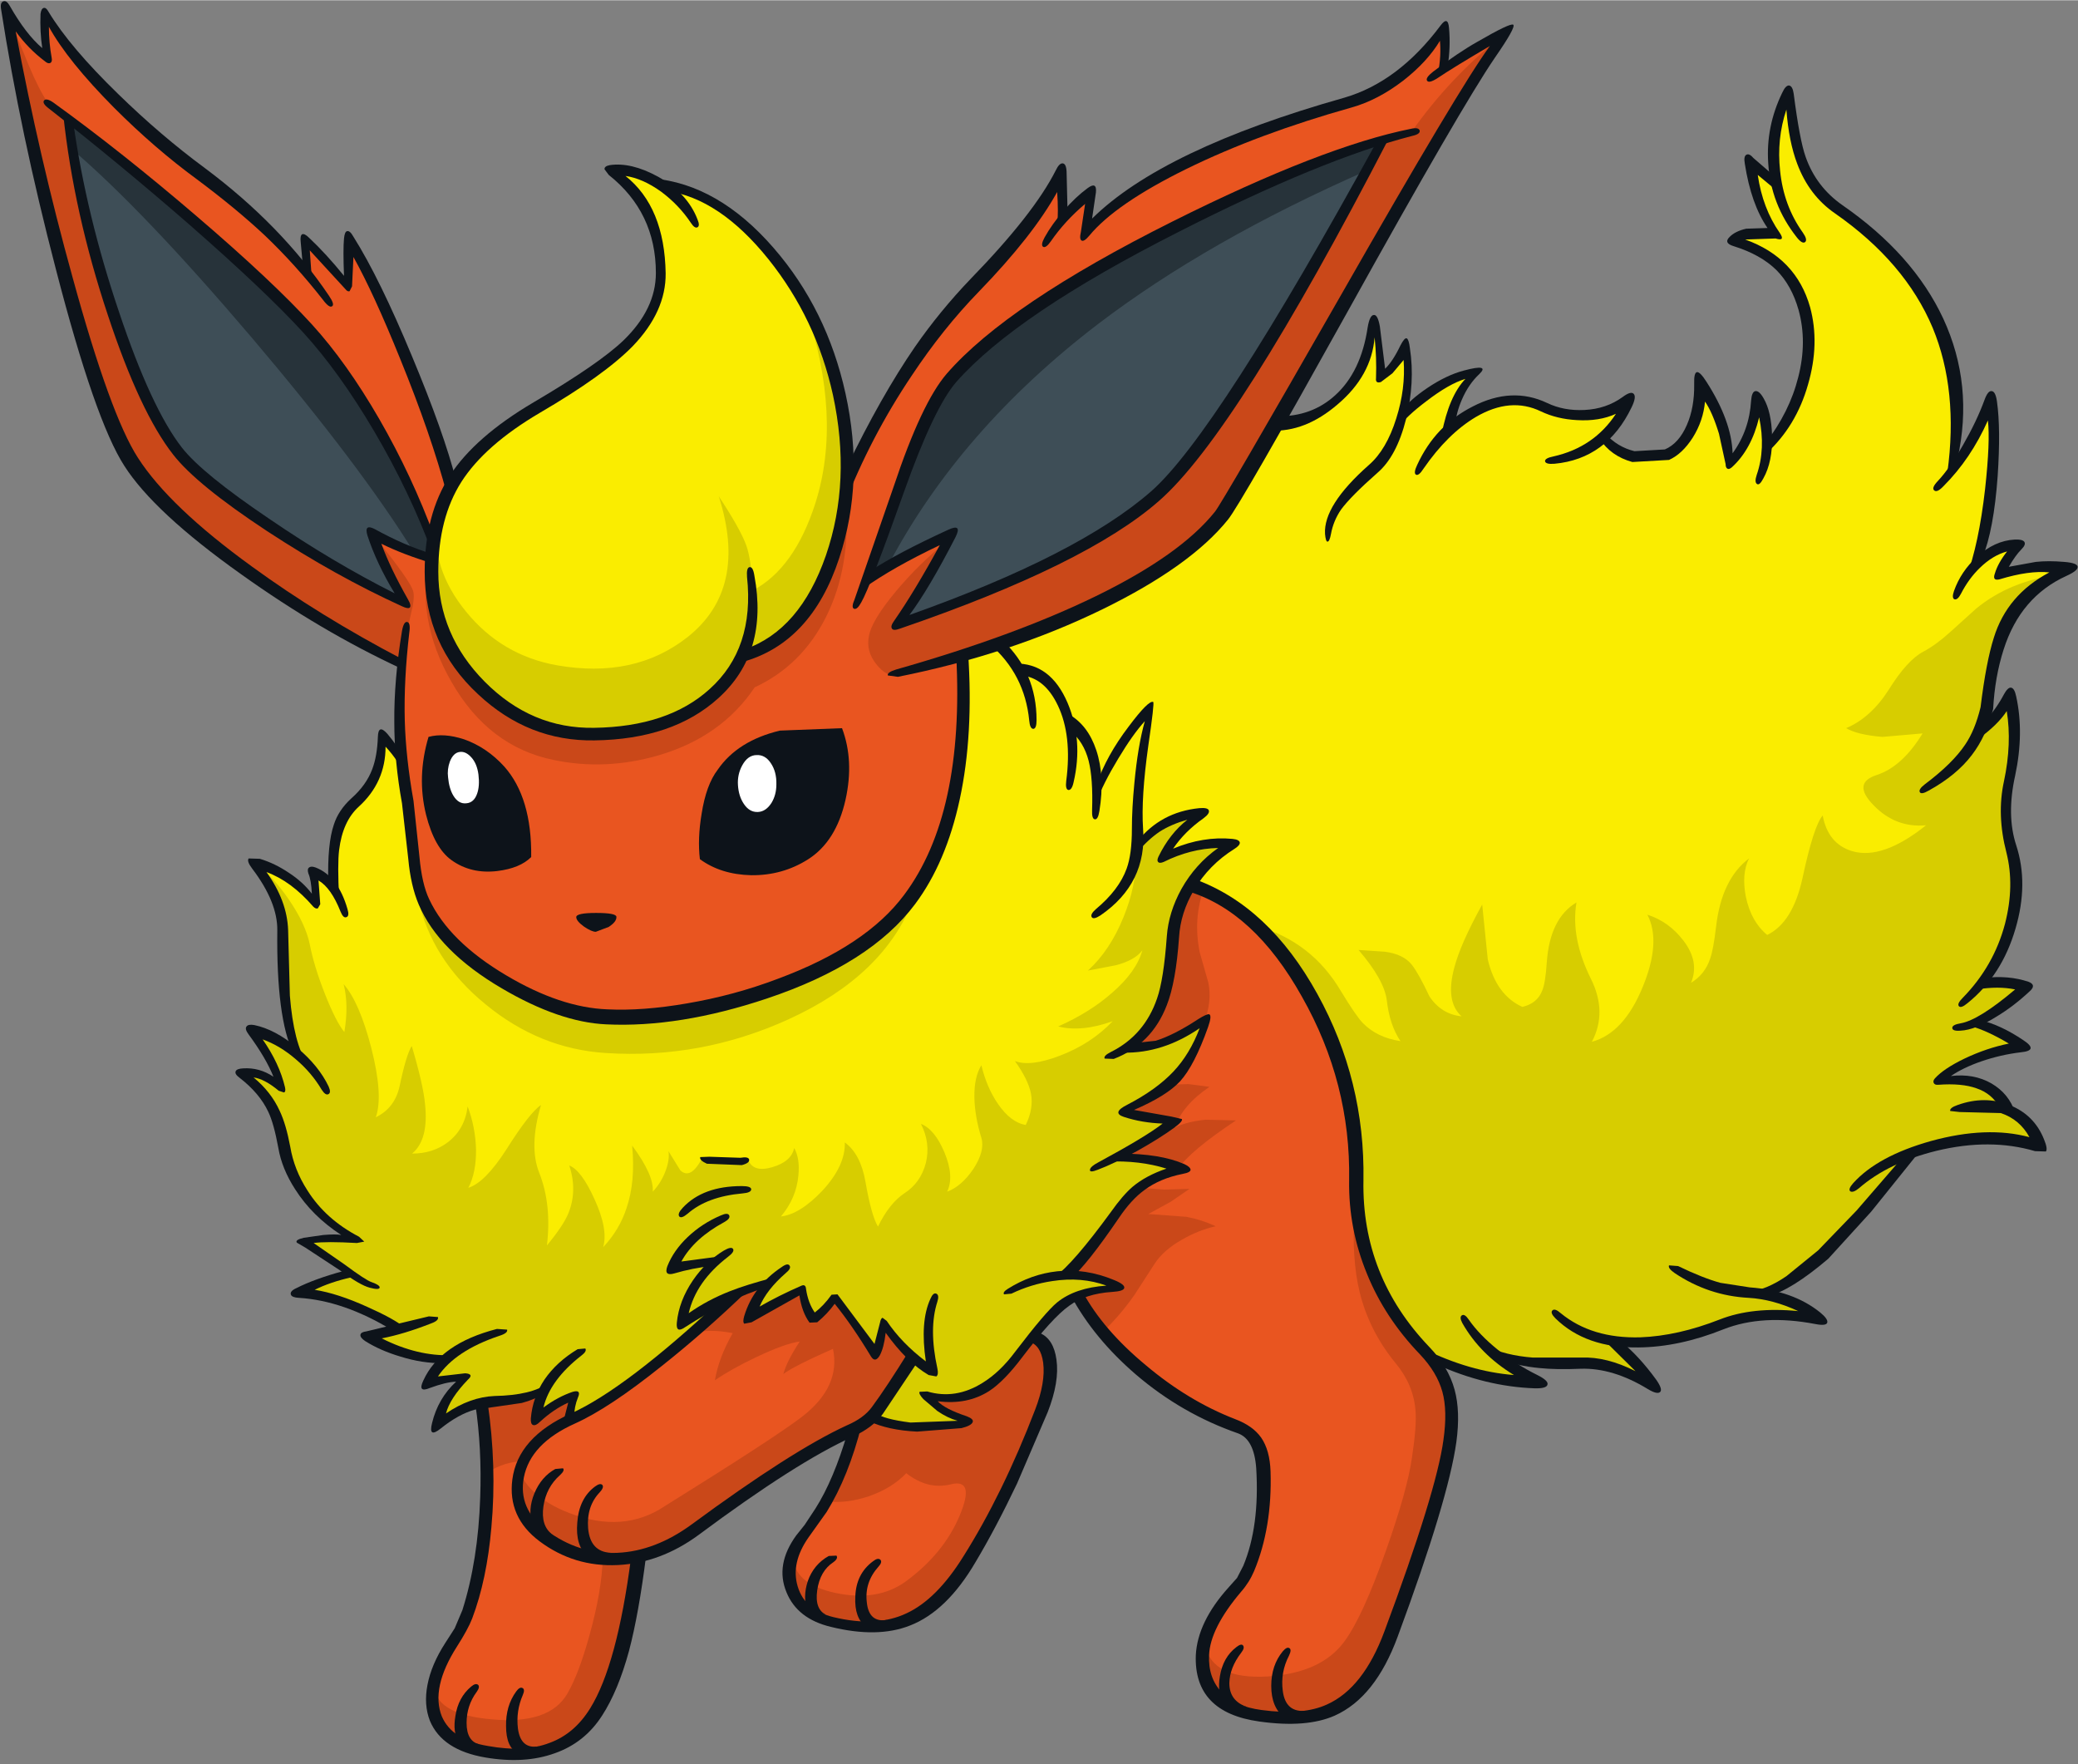
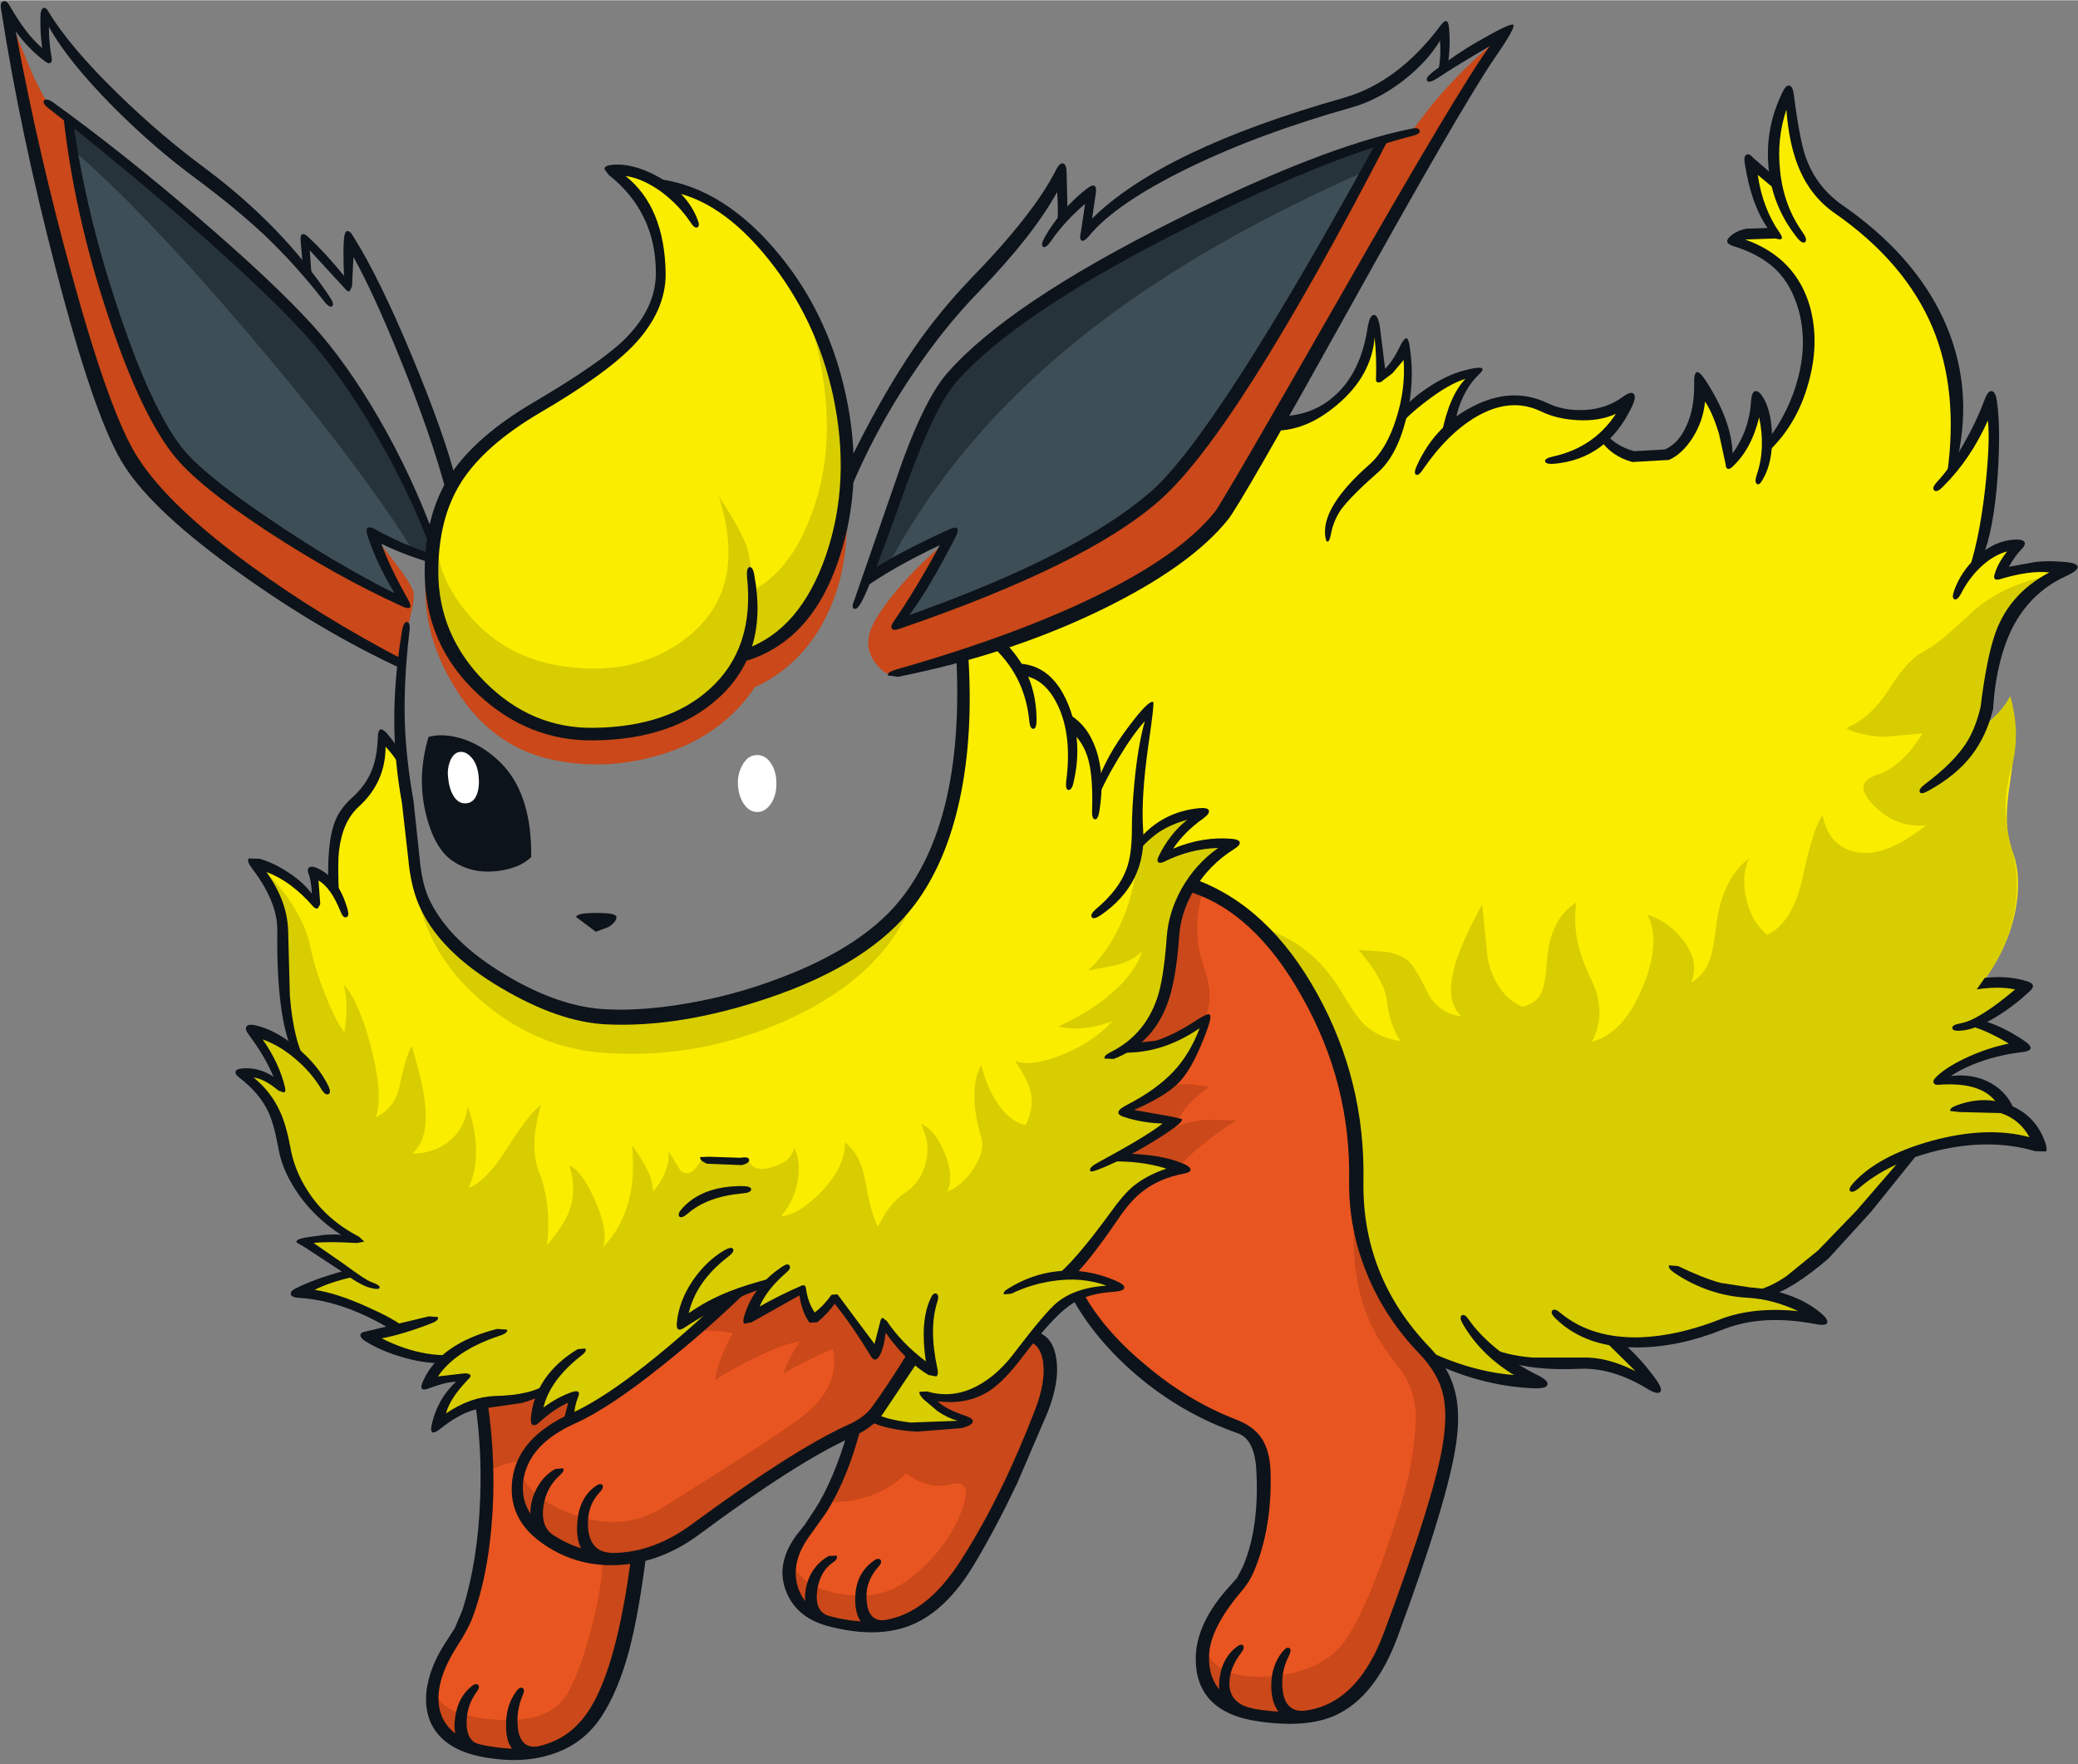
<svg xmlns="http://www.w3.org/2000/svg" version="1.1" width="298px" height="253px" viewBox="-0.1 -0.1 297.5 252.5">
  <rect x="-0.1" y="-0.1" width="297.5" height="252.5" fill="#808080" stroke="none" />
  <g>
-     <path fill="#e95520" d="M206.7 3.85 L206.8 6.65 206.7 9.55 215.2 4.95 Q212.5 8.35 207.5 16.7 L198.4 32.15 186.0 54.25 Q177.45 69.8 174.35 73.95 170.7 78.95 158.7 85.1 148.3 90.4 137.6 93.8 139.35 117.1 129.25 129.6 123.1 137.25 107.95 142.2 94.25 146.7 86.6 145.5 75.75 143.75 68.1 137.85 59.7 131.35 59.15 122.5 58.75 116.85 57.6 110.2 56.6 104.3 57.35 94.9 48.4 90.5 37.3 82.85 23.7 73.4 19.5 67.0 15.05 60.2 8.95 38.05 3.25 17.55 0.75 1.25 1.5 2.85 3.45 5.0 L6.55 7.9 6.45 1.85 Q9.25 6.75 15.85 13.4 21.0 18.65 25.65 22.2 37.4 31.45 43.75 38.3 L43.5 34.3 49.65 40.45 Q49.8 36.3 50.05 34.3 54.0 40.8 58.55 52.2 62.3 61.5 64.6 69.1 L121.25 68.6 Q126.3 57.7 132.55 49.1 137.0 43.0 141.5 38.75 144.05 36.35 147.05 32.2 150.2 27.8 151.75 24.3 L152.05 31.2 Q153.55 29.4 156.1 27.55 L155.3 33.1 Q162.1 26.15 175.4 20.6 183.5 17.2 192.35 14.9 196.2 13.9 200.75 10.05 204.3 7.1 206.7 3.85" />
    <path fill="#e95520" d="M170.35 126.6 Q179.3 129.0 186.35 140.8 194.0 153.6 194.0 169.5 194.0 176.3 196.9 182.9 199.5 188.85 203.15 192.15 206.3 194.95 207.35 199.1 208.2 202.6 207.5 206.35 206.4 212.15 203.6 220.7 L197.9 236.9 Q195.85 242.55 190.95 244.55 186.5 246.35 179.35 245.3 172.45 244.3 172.15 238.15 171.8 232.2 177.7 226.1 179.4 224.35 180.2 219.75 180.9 215.75 180.75 211.0 180.65 207.3 179.75 205.9 179.0 204.75 176.6 203.85 169.7 201.2 162.85 195.45 156.15 189.85 154.0 185.05 156.95 184.15 159.45 184.0 157.0 182.8 153.05 182.55 L153.65 146.3 170.35 126.6" />
    <path fill="#e95520" d="M130.1 177.7 L148.2 191.3 Q151.35 193.8 149.5 200.2 148.05 204.95 144.8 212.15 140.65 221.2 136.95 226.0 133.2 230.9 128.05 232.25 124.2 233.25 119.2 232.3 113.75 231.2 113.05 226.6 112.35 222.25 116.2 218.05 119.75 214.25 121.9 204.8 117.05 206.9 110.5 211.15 105.9 214.15 101.8 217.25 96.35 221.35 91.25 222.7 90.6 228.65 89.4 234.0 88.15 239.35 86.6 242.7 84.25 248.0 79.3 250.0 74.95 251.75 69.55 250.75 62.55 249.45 61.9 244.2 61.35 239.65 65.55 233.8 68.4 229.8 69.35 218.65 70.25 207.75 68.6 200.55 L83.2 181.95 130.1 177.7" />
-     <path fill="#0d131a" d="M100.1 122.85 Q99.75 119.9 100.35 116.35 101.0 112.2 102.65 110.05 105.5 105.9 111.55 104.45 L120.45 104.1 Q122.2 108.75 120.95 114.35 119.6 120.35 115.55 122.9 111.9 125.2 107.45 125.15 103.1 125.05 100.1 122.85" />
    <path fill="#0d131a" d="M61.25 105.35 Q63.45 104.75 66.35 105.7 69.6 106.85 72.1 109.6 76.05 114.05 75.95 122.55 74.35 124.15 71.1 124.55 67.35 125.0 64.55 123.0 62.1 121.25 60.9 116.5 59.55 111.05 61.25 105.35" />
    <path fill="#faed00" d="M255.95 13.1 Q256.75 21.0 258.3 24.15 259.8 27.15 264.3 30.3 274.0 37.1 277.8 47.3 281.1 56.2 279.55 66.45 L282.5 61.9 284.8 57.6 Q286.95 66.1 282.95 80.25 284.2 79.15 286.0 78.45 287.45 77.9 288.65 77.85 287.55 79.1 286.2 82.1 L290.45 81.15 Q293.6 80.7 295.8 81.15 288.05 84.85 286.2 91.9 L285.1 98.05 Q284.45 101.85 283.25 104.3 286.45 102.0 287.7 99.55 288.85 104.25 287.7 111.65 286.6 118.35 288.0 121.7 289.3 125.0 288.55 129.55 287.65 135.1 283.95 140.2 287.8 140.3 289.65 141.05 288.1 143.35 283.0 146.2 287.6 148.05 289.5 149.75 286.6 150.05 283.65 151.05 279.9 152.35 277.75 154.4 L283.0 154.9 Q285.8 155.8 286.9 158.35 288.5 159.1 289.9 160.55 291.6 162.25 292.0 163.95 287.95 162.7 283.4 162.9 278.35 163.1 273.4 165.15 261.65 181.4 252.45 185.2 254.0 185.3 256.4 186.35 258.85 187.45 260.5 188.8 257.5 187.9 253.35 188.1 248.9 188.25 246.0 189.6 243.3 190.9 239.1 191.6 234.25 192.4 231.15 191.65 234.8 195.3 236.35 198.05 230.3 194.6 225.8 195.0 222.7 195.25 219.35 194.9 215.6 194.5 213.7 193.55 216.55 196.0 219.95 197.65 L212.8 196.75 Q207.75 195.75 204.55 193.85 194.2 183.05 194.05 168.45 193.9 152.7 186.2 140.5 179.4 129.75 170.35 126.6 172.5 123.35 176.2 120.6 171.85 119.95 166.5 122.45 169.25 118.05 171.8 116.3 166.95 116.4 162.65 120.8 162.55 118.15 163.2 111.35 163.9 104.5 164.55 101.45 163.55 102.15 160.55 106.65 157.9 110.75 156.95 112.65 156.95 109.15 155.4 106.25 154.1 103.8 153.0 103.55 152.6 100.05 150.15 97.7 147.9 95.55 145.6 95.75 L143.1 91.85 Q153.65 88.25 162.75 82.75 169.15 78.9 173.2 75.25 175.45 73.2 177.95 68.75 L182.6 60.3 Q188.65 60.0 192.15 56.05 195.1 52.7 196.8 46.05 197.3 47.7 197.75 53.45 199.75 52.45 201.1 49.65 201.85 53.8 200.6 59.1 L204.3 56.25 Q207.55 54.1 210.95 53.35 209.8 54.2 208.9 56.0 207.75 58.35 207.8 60.95 212.8 57.4 216.0 57.2 217.85 57.1 221.85 58.65 226.75 60.55 232.95 57.4 231.9 60.05 229.65 62.6 234.25 67.4 238.9 64.65 243.6 61.85 243.25 54.4 L245.9 59.45 Q247.3 62.6 247.65 66.25 250.4 63.05 251.6 57.05 253.1 59.85 252.8 63.4 260.4 55.05 258.4 45.4 256.5 36.15 248.15 34.25 249.25 33.25 250.9 33.05 L254.15 33.4 Q251.4 29.5 250.5 23.3 L254.2 25.75 Q253.45 21.8 254.15 18.05 254.7 15.05 255.95 13.1" />
    <path fill="#faed00" d="M167.25 117.5 Q169.85 116.25 171.8 116.3 168.0 119.45 166.45 122.6 172.05 119.9 176.2 120.6 172.65 123.0 170.35 126.7 167.95 130.5 167.8 134.4 167.65 138.0 166.6 141.6 165.0 147.2 161.65 149.8 L166.5 149.15 Q168.85 148.4 172.7 145.9 170.85 151.35 168.2 154.05 166.05 156.3 160.8 159.05 L164.2 159.8 168.1 160.3 Q163.4 164.0 160.0 165.25 L164.7 165.95 Q167.9 166.55 169.2 167.1 163.25 168.55 160.65 172.3 155.35 180.0 152.35 182.6 156.2 182.85 159.45 184.0 154.35 184.75 151.25 187.15 148.55 189.25 144.85 194.8 142.75 197.95 139.3 199.35 L132.7 199.55 Q134.25 201.6 138.25 203.55 136.05 204.4 131.85 204.25 127.2 204.1 124.9 202.65 127.75 199.15 130.65 194.1 127.45 190.8 126.4 189.15 125.95 191.95 125.2 193.55 L119.45 185.6 Q117.65 187.95 116.4 188.65 115.1 186.7 114.85 184.5 109.45 187.05 107.15 188.65 108.5 184.95 109.7 183.7 108.5 184.0 104.25 185.55 L97.15 192.2 90.65 197.45 85.9 200.75 Q82.85 202.65 81.3 203.15 81.8 200.75 82.15 199.85 80.75 200.25 79.15 201.1 77.4 202.05 76.5 203.05 76.7 201.1 77.55 199.05 73.25 200.65 70.75 200.45 69.3 200.35 67.15 201.15 64.85 202.05 62.65 203.75 63.3 199.85 66.5 197.05 63.45 196.8 60.9 198.15 62.15 195.85 63.7 194.5 60.65 194.4 57.55 193.45 54.3 192.5 52.4 191.0 L56.7 190.15 Q54.35 188.35 50.75 186.85 46.35 185.05 42.55 184.9 45.5 183.35 49.3 182.2 49.45 181.7 46.95 179.8 44.6 178.05 43.3 177.5 46.2 177.1 50.85 177.35 46.8 175.05 44.4 172.15 41.6 168.8 40.65 164.25 39.75 160.15 39.1 158.8 37.9 156.3 34.55 153.45 L37.05 153.75 Q38.8 154.25 39.95 155.35 39.8 153.85 38.55 151.4 37.3 149.05 35.85 147.25 39.8 148.4 42.25 150.4 41.3 147.15 40.8 141.8 40.3 137.15 40.4 134.15 40.5 131.6 39.4 128.65 38.35 125.7 36.6 123.55 37.95 123.5 40.75 125.2 43.7 127.0 45.15 129.0 L44.85 124.7 Q46.6 125.35 47.55 126.4 47.2 120.95 48.75 117.7 49.6 115.8 51.9 113.6 53.35 112.2 54.1 109.7 54.75 107.6 54.8 105.45 L57.4 108.15 58.25 114.9 59.0 122.1 Q59.0 131.25 68.7 138.35 76.85 144.3 85.45 145.35 94.6 146.4 107.0 142.6 121.05 138.3 129.0 130.25 134.45 124.75 136.65 112.65 138.45 102.9 137.6 93.8 L143.0 92.0 146.05 95.75 Q148.45 95.6 150.55 98.3 152.3 100.55 153.0 103.55 156.45 105.05 157.0 112.65 158.55 109.1 161.65 104.9 L164.45 101.4 163.5 110.1 Q162.6 119.1 162.65 120.8 164.65 118.8 167.25 117.5" />
    <path fill="#faed00" d="M94.95 26.6 Q104.2 27.2 112.2 38.45 119.65 49.05 121.15 61.4 122.5 72.6 118.05 82.25 113.6 91.9 106.35 93.45 103.4 99.6 97.0 102.5 91.5 105.05 84.05 104.95 76.65 104.85 69.85 99.2 62.35 93.0 61.8 84.45 61.25 75.9 64.45 69.75 67.25 64.45 73.05 60.45 L84.05 53.75 Q90.8 49.3 93.05 45.0 95.65 39.95 93.9 33.85 92.2 28.0 87.45 24.15 91.5 23.85 94.95 26.6" />
    <path fill="#3e4e57" d="M15.45 42.35 Q10.75 26.95 9.9 17.1 17.45 22.45 28.65 32.4 39.7 42.25 45.2 48.4 49.65 53.4 54.8 62.85 58.7 70.0 61.85 77.45 L61.65 79.7 Q56.95 78.2 53.25 76.25 56.15 83.4 57.8 85.95 51.2 83.25 41.35 76.95 30.4 69.95 25.5 64.75 20.65 59.65 15.45 42.35" />
    <path fill="#3e4e57" d="M183.05 46.35 Q173.05 63.05 167.4 68.8 161.65 74.75 149.15 80.9 138.75 86.1 128.45 89.25 133.1 82.5 135.8 76.55 128.65 79.5 124.3 82.4 131.7 59.45 134.8 55.35 140.9 47.2 161.75 35.6 182.1 24.35 197.55 20.05 190.85 33.25 183.05 46.35" />
    <path fill="#ffffff" d="M111.05 112.15 Q111.05 113.65 110.35 114.8 109.55 116.05 108.4 116.1 107.2 116.15 106.4 114.95 105.65 113.85 105.55 112.25 105.45 110.75 106.15 109.45 106.95 107.95 108.25 107.95 109.45 107.9 110.25 109.1 111.1 110.35 111.05 112.15" />
    <path fill="#ffffff" d="M65.75 107.5 Q66.6 107.4 67.4 108.3 68.2 109.2 68.4 110.75 68.6 112.4 68.2 113.5 67.75 114.75 66.7 114.85 65.55 115.0 64.8 113.75 64.2 112.75 64.05 111.15 63.9 110.0 64.3 108.9 64.8 107.6 65.75 107.5" />
    <path fill="#d7cd00" d="M166.85 141.15 Q165.35 146.45 161.5 149.75 L165.55 149.35 Q168.95 148.45 172.5 145.95 170.75 151.35 167.8 154.45 165.3 157.05 160.8 159.05 L164.3 159.8 168.2 160.3 164.25 162.85 160.0 165.25 164.7 165.95 Q167.9 166.55 169.2 167.1 163.25 168.55 160.65 172.3 155.35 180.0 152.35 182.6 156.2 182.85 159.45 184.0 154.5 184.75 151.55 186.95 148.65 189.1 144.85 194.8 140.5 201.3 132.45 199.65 133.1 200.45 135.05 201.7 L138.25 203.55 132.2 204.4 Q127.75 204.5 124.9 202.65 127.75 199.15 130.65 194.1 127.45 190.8 126.4 189.15 125.95 191.95 125.2 193.55 L119.45 185.6 Q117.65 187.95 116.4 188.65 115.1 186.7 114.85 184.5 109.45 187.05 107.15 188.65 108.5 184.95 109.7 183.7 108.5 184.0 104.25 185.55 L97.15 192.2 90.65 197.45 85.9 200.75 Q82.85 202.65 81.3 203.15 81.8 200.75 82.15 199.85 80.75 200.25 79.15 201.1 77.4 202.05 76.5 203.05 76.7 201.1 77.55 199.05 73.25 200.65 70.75 200.45 69.3 200.35 67.15 201.15 64.85 202.05 62.65 203.75 63.3 199.85 66.5 197.05 63.45 196.8 60.9 198.15 62.15 195.85 63.7 194.5 60.65 194.4 57.55 193.45 54.3 192.5 52.4 191.0 L56.7 190.15 Q54.35 188.35 50.75 186.85 46.35 185.05 42.55 184.9 45.15 183.5 49.85 182.05 44.85 178.3 43.3 177.6 L50.85 177.35 Q46.8 175.05 44.4 172.15 41.6 168.8 40.65 164.25 39.75 160.15 39.1 158.8 37.9 156.3 34.55 153.45 L37.05 153.75 Q38.8 154.25 39.95 155.35 39.8 153.85 38.55 151.4 37.3 149.05 35.85 147.25 39.8 148.4 42.25 150.4 41.3 147.15 40.8 141.8 40.3 137.15 40.4 134.15 40.5 131.6 39.4 128.65 38.35 125.7 36.6 123.55 39.05 125.4 41.3 128.7 43.65 132.15 44.25 135.05 44.85 138.15 46.4 142.1 48.0 146.15 49.2 147.6 49.85 143.75 49.1 140.75 51.35 143.3 53.05 149.85 54.8 156.7 53.7 159.8 56.4 158.5 57.1 155.4 58.05 150.85 58.85 149.6 60.5 155.15 60.75 157.9 61.3 163.0 58.9 165.0 61.9 165.0 64.05 163.35 66.45 161.5 66.85 158.25 67.95 161.15 68.05 164.35 68.1 167.7 66.95 169.9 69.35 169.15 72.4 164.4 75.75 159.1 77.35 158.05 75.6 164.0 77.1 167.75 78.9 172.3 78.2 178.15 80.55 175.3 81.25 173.6 82.6 170.35 81.4 166.7 83.15 167.4 85.0 171.5 87.0 175.85 86.25 178.4 88.6 175.9 89.6 172.8 90.9 169.0 90.4 163.85 93.55 168.1 93.35 170.45 94.55 169.2 95.2 167.45 95.8 165.8 95.6 164.65 L97.3 167.4 Q98.8 168.8 100.45 165.6 102.3 167.15 107.0 165.85 107.7 167.75 110.45 166.95 113.2 166.15 113.6 164.2 114.45 165.7 114.2 168.15 113.9 171.4 111.7 174.0 114.4 173.7 117.6 170.35 120.95 166.75 120.85 163.4 123.1 165.05 123.8 169.0 124.65 173.9 125.6 175.45 127.2 172.15 129.35 170.7 131.7 169.2 132.45 166.35 133.15 163.5 131.75 160.75 133.7 161.5 135.1 164.8 136.55 168.25 135.5 170.45 137.55 169.7 139.25 167.2 140.95 164.6 140.4 162.75 139.45 159.65 139.4 156.95 139.35 154.05 140.4 152.35 141.15 155.5 142.75 157.85 144.6 160.55 146.75 160.9 147.9 158.55 147.5 156.4 147.1 154.4 145.2 151.75 147.4 152.6 151.6 151.0 156.1 149.3 159.2 146.05 154.7 147.65 151.4 146.8 156.0 144.75 159.15 141.95 162.6 138.95 163.45 135.9 162.35 137.35 159.6 138.05 L155.65 138.8 Q158.8 135.95 160.75 131.15 162.6 126.6 162.5 122.75 L162.65 120.8 Q164.65 118.8 167.25 117.5 169.85 116.25 171.8 116.3 168.0 119.45 166.45 122.6 172.05 119.9 176.2 120.6 172.65 123.0 170.35 126.7 167.95 130.5 167.8 134.4 167.65 138.4 166.85 141.15" />
    <path fill="#d7cd00" d="M282.8 87.0 Q287.65 83.0 294.75 82.1 288.1 85.3 286.4 90.6 285.95 92.0 285.15 96.5 284.3 101.0 283.25 104.3 286.45 102.0 287.7 99.55 289.3 105.05 287.75 110.25 286.2 115.5 288.0 121.7 289.05 125.4 288.4 129.6 287.6 135.2 283.95 140.2 287.8 140.3 289.65 141.05 288.1 143.35 283.0 146.2 287.6 148.05 289.5 149.75 286.6 150.05 283.65 151.05 279.9 152.35 277.75 154.4 L283.0 154.9 Q285.8 155.8 286.9 158.35 288.5 159.1 289.9 160.55 291.6 162.25 292.0 163.95 287.95 162.7 283.4 162.9 278.35 163.1 273.4 165.15 261.65 181.4 252.45 185.2 254.0 185.3 256.4 186.35 258.85 187.45 260.5 188.8 257.5 187.9 253.35 188.1 248.9 188.25 246.0 189.6 243.3 190.9 239.1 191.6 234.25 192.4 231.15 191.65 234.8 195.3 236.35 198.05 230.3 194.6 225.8 195.0 222.7 195.25 219.35 194.9 215.6 194.5 213.7 193.55 216.55 196.0 219.95 197.65 L212.8 196.75 Q207.75 195.75 204.55 193.85 193.65 182.5 194.05 168.45 194.3 159.7 190.8 150.1 186.95 139.4 179.95 132.45 187.7 134.7 191.85 141.7 194.0 145.25 195.0 146.3 197.05 148.4 200.4 148.9 198.85 146.6 198.45 143.1 198.1 140.15 194.4 135.85 L198.15 136.1 Q200.85 136.45 202.05 138.0 203.05 139.3 204.55 142.5 206.25 145.05 209.15 145.35 206.8 143.25 208.1 138.4 209.0 134.95 212.1 129.35 L212.9 137.2 Q214.1 142.3 217.85 144.0 220.0 143.5 220.7 141.65 221.15 140.6 221.35 137.6 221.8 131.3 225.6 129.05 224.75 134.1 227.65 139.95 230.05 144.75 227.8 149.0 232.4 147.75 235.1 141.1 237.75 134.65 235.75 130.8 238.85 131.8 240.9 134.5 243.25 137.55 242.0 140.55 244.0 139.35 244.75 137.05 245.2 135.8 245.6 132.4 246.4 125.7 250.3 122.75 249.2 124.95 249.85 128.25 250.6 131.8 252.9 133.7 256.55 131.95 257.95 125.6 259.55 118.1 260.85 116.6 261.6 120.65 265.05 121.7 269.4 123.0 275.65 118.0 271.3 118.4 268.15 115.15 265.0 111.95 268.6 110.8 272.25 109.6 275.15 104.85 L269.4 105.35 Q265.8 105.05 264.2 104.1 267.75 102.6 270.3 98.6 272.95 94.35 275.25 93.15 277.05 92.2 279.15 90.3 L282.8 87.0" />
    <path fill="#d7cd00" d="M106.3 93.6 Q103.05 100.9 93.55 103.85 84.35 106.7 76.3 103.45 68.5 100.25 64.25 91.3 60.05 82.4 62.4 74.2 61.55 81.25 66.65 87.45 71.75 93.7 79.65 95.1 90.75 97.05 98.35 91.05 107.05 84.15 102.8 70.9 105.9 75.6 106.75 77.95 107.5 80.1 107.65 84.4 113.65 81.25 116.65 71.85 120.5 59.65 115.25 43.9 118.7 49.3 120.15 57.0 121.6 64.65 120.7 72.15 118.45 89.75 106.3 93.6" />
    <path fill="#ca4819" d="M1.25 2.45 L4.05 9.3 Q5.5 12.75 6.8 14.65 L9.75 16.8 Q10.55 27.35 15.95 43.9 21.65 61.45 26.4 65.75 31.95 70.8 41.35 77.0 51.7 83.85 57.8 85.95 L53.35 76.45 56.15 80.0 Q59.0 83.75 59.1 84.7 59.25 85.7 58.8 87.45 L58.2 90.1 57.5 94.8 Q47.15 90.3 35.05 81.25 23.3 72.5 18.9 66.3 14.85 60.65 8.5 36.7 2.65 14.45 1.25 2.45" />
    <path fill="#ca4819" d="M182.45 47.1 Q191.0 32.75 197.55 19.95 L202.05 18.65 Q207.4 11.05 214.75 5.15 210.05 11.9 194.4 39.0 L174.95 72.65 Q170.55 79.9 152.05 88.0 138.15 94.1 128.05 96.45 126.85 96.75 125.4 95.0 123.85 93.1 124.3 90.9 124.7 88.7 128.05 84.65 131.45 80.55 135.7 77.15 L131.4 84.45 128.85 88.95 Q141.8 85.0 152.7 79.1 162.4 73.85 167.35 68.85 171.95 64.65 182.45 47.1" />
-     <path fill="#ca4819" d="M163.1 169.9 L166.6 170.15 170.2 170.05 167.5 171.9 164.3 173.65 169.75 174.05 Q171.9 174.45 173.95 175.4 171.5 175.95 169.15 177.3 166.5 178.8 165.25 180.7 L162.3 185.25 Q160.2 188.25 157.75 190.55 155.45 187.75 154.1 185.1 156.6 184.2 159.45 184.0 155.9 182.4 152.35 182.6 153.9 181.85 157.55 176.6 161.45 171.05 163.1 169.9" />
    <path fill="#ca4819" d="M166.9 141.1 Q167.85 137.65 167.75 134.1 167.7 130.7 170.55 126.4 L172.25 127.15 Q170.7 131.35 171.65 136.15 L172.9 140.55 Q173.45 143.3 172.25 146.25 168.2 148.75 165.05 149.5 L161.55 149.65 Q165.35 146.3 166.9 141.1" />
    <path fill="#ca4819" d="M163.75 163.35 Q166.95 161.55 167.7 160.35 L164.15 159.75 161.0 158.9 Q164.0 157.55 167.05 155.15 L170.05 155.05 173.05 155.45 Q169.2 158.05 168.1 161.25 169.95 160.4 172.5 160.15 L176.85 160.25 Q170.3 164.6 168.55 167.2 165.5 165.7 159.55 165.4 L163.75 163.35" />
    <path fill="#ca4819" d="M144.0 195.85 L145.9 193.6 Q147.15 192.15 148.1 191.6 149.85 192.0 150.1 194.55 150.3 196.8 149.4 201.15 148.55 204.95 143.95 213.6 139.65 221.75 136.05 226.8 133.2 230.75 128.5 232.05 124.45 233.2 119.7 232.15 115.75 231.3 113.9 228.4 112.0 225.55 113.45 222.55 113.45 226.6 119.55 227.9 125.5 229.15 129.5 226.3 135.0 222.3 137.3 216.8 139.55 211.45 136.0 212.35 132.7 213.15 129.65 210.75 127.6 212.9 124.3 214.05 121.15 215.1 118.45 214.8 119.8 212.55 120.85 209.15 L122.0 204.45 Q123.9 204.05 124.9 202.65 129.7 205.5 138.0 203.4 L135.15 201.8 Q133.4 200.65 132.7 199.7 136.3 200.8 140.0 198.9 142.4 197.65 144.0 195.85" />
    <path fill="#ca4819" d="M101.7 188.15 L104.1 185.7 Q106.8 184.45 109.95 183.65 108.0 186.0 107.2 188.55 110.75 186.2 114.85 184.5 115.2 186.9 116.4 188.65 117.6 188.1 119.45 185.6 122.6 189.4 125.2 193.55 L126.45 189.3 128.4 191.75 130.65 194.1 126.25 201.0 Q124.3 203.95 118.35 206.5 115.9 207.55 109.5 211.75 103.1 215.95 98.4 219.6 94.05 222.95 88.3 223.0 83.6 223.05 79.85 221.1 76.5 219.45 74.95 216.55 73.25 213.4 74.4 209.9 74.3 211.5 76.3 213.4 78.35 215.3 81.4 216.45 89.15 219.45 95.1 215.45 110.85 205.65 114.75 202.65 120.3 198.35 119.15 192.95 113.5 195.45 112.05 196.55 112.55 194.7 114.4 191.9 112.25 192.2 108.25 194.1 104.65 195.8 102.25 197.45 102.8 194.2 104.8 190.7 101.2 190.0 98.85 190.8 L101.7 188.15" />
    <path fill="#ca4819" d="M193.8 173.3 Q194.3 177.8 197.35 183.8 200.15 189.25 202.8 191.9 207.0 196.1 207.75 200.1 208.25 202.8 207.15 208.25 206.4 212.3 202.75 222.9 L197.9 236.2 Q195.5 242.05 190.85 244.2 186.3 246.35 179.2 245.05 175.2 244.3 173.15 241.55 171.05 238.7 172.45 235.45 173.5 240.3 181.4 239.85 189.1 239.35 192.4 234.8 195.0 231.25 198.3 221.9 201.4 213.15 202.05 208.5 202.75 203.85 202.55 201.75 202.25 198.05 199.7 195.0 195.9 190.35 194.55 184.8 193.4 180.05 193.8 173.3" />
    <path fill="#ca4819" d="M82.15 199.85 Q81.55 201.55 81.3 203.15 79.4 204.0 77.55 205.65 75.75 207.35 74.8 209.05 72.15 209.05 69.5 210.75 69.7 206.55 68.7 200.65 74.0 200.65 77.8 198.85 L77.0 200.8 Q76.6 202.1 76.5 203.05 77.45 202.1 79.25 201.1 80.9 200.15 82.15 199.85" />
    <path fill="#ca4819" d="M86.2 222.9 L91.3 222.55 Q90.35 233.35 86.4 243.2 82.8 252.05 69.95 250.7 65.25 250.2 63.05 247.15 61.1 244.45 62.05 241.4 62.5 245.35 70.45 246.0 78.55 246.7 81.1 242.35 82.8 239.45 84.35 233.75 86.05 227.6 86.2 222.9" />
    <path fill="#ca4819" d="M106.3 93.6 Q112.6 91.9 116.7 84.85 120.15 78.95 121.0 71.55 121.75 81.0 118.15 88.2 114.65 95.15 107.95 98.25 103.2 105.35 94.15 108.0 86.55 110.2 79.15 108.65 69.85 106.75 64.55 97.5 59.3 88.45 61.4 78.8 61.15 88.7 65.95 95.25 70.7 101.75 79.75 104.15 88.25 106.4 96.45 102.75 104.0 99.35 106.3 93.6" />
    <path fill="#d7cd00" d="M70.15 139.15 Q78.65 145.05 86.15 145.4 99.4 145.95 110.8 141.75 122.35 137.45 130.65 128.65 126.5 139.5 112.85 145.75 100.25 151.5 86.6 150.6 77.2 150.0 69.5 143.7 61.6 137.3 59.7 128.25 62.3 133.7 70.15 139.15" />
    <path fill="#27333a" d="M10.4 21.4 L9.75 16.8 Q15.25 20.65 27.5 31.35 40.1 42.4 43.6 46.6 56.5 62.35 61.95 77.4 L61.65 79.85 59.15 78.9 Q51.6 66.65 35.95 48.2 20.5 30.05 10.4 21.4" />
    <path fill="#27333a" d="M195.65 24.25 Q172.85 34.25 157.1 46.25 137.35 61.35 127.1 80.7 L124.4 82.35 129.95 66.45 Q133.2 57.5 135.15 55.0 141.85 46.5 163.25 34.8 183.6 23.65 197.55 19.95 L195.65 24.25" />
-     <path fill="#0d131a" d="M82.4 131.15 Q82.4 130.55 85.25 130.55 88.1 130.55 88.15 131.1 88.2 131.8 87.05 132.55 L85.2 133.25 Q84.6 133.25 83.5 132.5 82.4 131.7 82.4 131.15" />
+     <path fill="#0d131a" d="M82.4 131.15 Q82.4 130.55 85.25 130.55 88.1 130.55 88.15 131.1 88.2 131.8 87.05 132.55 L85.2 133.25 " />
    <path fill="#0d131a" d="M86.45 24.1 Q86.4 23.65 87.2 23.5 90.25 23.05 94.1 25.15 98.3 27.5 99.75 31.25 100.15 32.2 99.75 32.4 99.35 32.6 98.8 31.75 97.1 29.2 94.55 27.3 91.9 25.4 89.45 25.05 95.05 29.5 95.2 39.0 95.25 44.45 90.5 49.4 86.45 53.55 77.2 58.95 69.3 63.6 65.95 68.85 62.65 74.05 62.65 81.7 62.65 90.75 69.3 97.45 76.0 104.2 84.95 104.05 95.55 103.9 101.5 98.5 107.95 92.7 106.85 82.45 106.75 81.15 107.2 81.05 107.7 80.95 107.9 82.25 109.95 93.3 102.75 99.8 96.25 105.7 85.0 105.85 75.55 106.0 68.35 99.25 60.7 92.15 60.7 81.7 60.7 73.55 64.3 67.95 67.9 62.4 76.3 57.45 85.65 51.95 89.15 48.6 93.8 44.1 93.8 38.95 93.8 30.25 87.05 24.9 L86.45 24.1" />
    <path fill="#0d131a" d="M109.9 36.95 Q102.9 28.25 95.35 27.2 L93.3 25.4 Q102.7 26.2 110.65 35.35 118.3 44.15 120.95 56.2 123.7 68.7 120.05 79.75 116.05 91.95 106.1 94.65 L106.55 92.8 Q114.45 90.05 118.15 79.35 121.8 68.7 119.15 56.4 116.75 45.5 109.9 36.95" />
    <path fill="#0d131a" d="M136.8 93.7 L138.5 93.3 Q139.3 105.05 137.3 114.3 135.35 123.35 130.9 129.3 124.5 137.85 109.7 142.8 97.15 147.0 86.7 146.5 80.0 146.2 71.75 141.35 62.7 136.05 59.85 129.35 58.7 126.65 58.35 122.8 L57.45 114.85 Q56.35 108.8 56.35 103.2 56.3 97.2 57.45 90.2 57.7 88.8 58.2 88.9 58.7 89.0 58.5 90.4 57.7 97.25 57.85 103.0 58.0 108.35 59.1 114.5 L59.95 122.5 Q60.3 126.4 61.35 128.6 64.2 134.65 72.4 139.5 80.15 144.1 86.85 144.35 91.9 144.6 98.25 143.5 105.0 142.35 111.2 140.0 123.9 135.3 129.35 127.95 138.0 116.4 136.8 93.7" />
    <path fill="#0d131a" d="M27.05 32.05 Q17.0 23.3 6.9 15.4 5.9 14.65 6.2 14.25 6.55 13.85 7.55 14.55 17.25 21.55 28.1 30.85 38.9 40.1 44.6 46.35 49.55 51.8 54.2 59.85 58.9 68.0 62.1 76.75 L61.85 79.15 Q58.55 70.25 53.5 61.65 48.5 53.15 43.3 47.45 37.9 41.55 27.05 32.05" />
    <path fill="#0d131a" d="M8.95 16.2 L10.4 17.45 Q12.25 30.65 16.95 44.55 21.55 58.3 25.95 63.95 28.85 67.65 38.4 74.1 47.55 80.35 56.4 84.8 53.8 80.5 52.5 76.5 52.0 74.8 53.55 75.6 57.8 77.95 61.75 79.15 L61.65 80.45 Q57.65 79.25 54.5 77.7 55.75 81.15 58.3 85.65 58.85 86.6 58.55 86.85 58.3 87.05 57.45 86.65 48.0 82.35 38.15 75.9 28.05 69.25 24.7 64.95 19.95 58.9 15.35 45.0 10.45 30.3 8.95 16.2" />
    <path fill="#0d131a" d="M202.15 19.3 Q189.1 22.65 168.65 33.05 145.35 44.85 136.8 54.55 133.6 58.25 129.35 70.2 124.5 83.85 123.2 86.1 122.6 87.2 122.15 87.0 121.75 86.8 122.25 85.65 L127.85 69.5 Q131.85 57.5 135.45 53.35 144.1 43.4 167.8 31.55 189.2 20.85 201.9 18.3 203.0 18.05 203.15 18.55 203.25 19.05 202.15 19.3" />
    <path fill="#0d131a" d="M197.05 20.05 L198.8 19.55 Q176.9 61.9 165.85 71.55 155.45 80.7 128.75 89.85 127.8 90.2 127.6 89.85 127.35 89.5 127.9 88.75 130.85 84.5 134.45 77.9 127.7 81.1 123.45 84.15 L124.4 81.65 Q128.35 79.05 135.65 75.7 137.7 74.75 136.7 76.75 132.9 84.15 130.1 87.9 154.3 79.3 164.7 70.2 174.05 62.0 197.05 20.05" />
    <path fill="#0d131a" d="M47.0 42.2 Q47.85 43.45 47.45 43.7 47.05 44.0 46.15 42.8 42.2 37.75 37.85 33.6 33.75 29.75 28.05 25.5 22.05 21.1 16.25 15.3 9.6 8.6 6.9 3.7 6.9 5.95 7.3 8.15 7.4 8.65 7.15 8.85 6.8 9.05 6.35 8.65 3.95 6.85 2.15 4.35 5.5 22.3 10.3 39.6 15.7 59.3 19.65 65.4 24.15 72.4 35.95 80.95 45.7 88.05 57.45 94.2 L57.3 95.55 Q45.8 90.2 34.4 82.05 21.95 73.2 17.7 66.55 13.5 60.05 7.9 38.4 2.8 18.85 0.05 1.15 -0.1 0.2 0.4 0.05 0.85 -0.1 1.3 0.7 3.6 4.75 5.95 6.75 5.6 4.45 5.7 1.85 5.8 1.1 6.15 1.0 6.5 0.9 6.85 1.55 9.9 6.6 16.85 13.35 22.9 19.25 29.2 23.9 40.2 32.1 47.0 42.2" />
    <path fill="#0d131a" d="M152.75 30.65 L151.25 32.35 Q151.45 30.15 151.25 27.35 147.8 33.6 140.05 41.6 134.9 46.9 130.45 53.6 124.5 62.45 120.7 72.3 L121.1 66.8 Q126.05 56.55 130.9 49.5 134.45 44.4 138.8 39.85 147.9 30.5 151.05 24.25 151.55 23.2 152.05 23.25 152.55 23.3 152.6 24.45 L152.75 30.65" />
    <path fill="#0d131a" d="M207.15 9.4 L205.8 10.2 Q206.25 7.85 206.05 5.7 204.25 8.7 200.8 11.4 197.15 14.2 193.4 15.25 180.05 19.0 169.75 24.05 159.6 29.05 155.85 33.6 155.1 34.5 154.75 34.3 154.4 34.1 154.65 33.05 L155.25 29.05 Q152.35 31.5 150.35 34.4 149.65 35.4 149.25 35.2 148.85 34.95 149.45 33.85 150.5 31.95 152.2 30.0 153.9 28.05 155.6 26.8 156.95 25.8 156.8 27.4 L156.25 31.15 Q166.35 21.2 192.35 13.85 200.1 11.6 206.15 3.5 207.2 2.1 207.35 3.85 207.6 6.6 207.15 9.4" />
    <path fill="#0d131a" d="M205.7 11.05 Q204.45 11.85 204.2 11.4 203.95 11.0 205.1 10.1 208.65 7.4 211.4 5.85 216.15 3.1 216.55 3.4 216.95 3.75 213.9 8.15 209.05 15.25 192.9 44.35 177.5 72.05 175.7 74.25 170.35 80.9 157.8 87.05 144.5 93.55 128.45 96.75 L127.0 96.55 Q126.9 96.1 128.2 95.7 145.1 90.9 156.8 85.2 168.9 79.3 173.85 73.1 174.9 71.8 191.8 42.25 208.95 12.2 213.2 6.45 208.0 9.5 205.7 11.05" />
    <path fill="#0d131a" d="M53.2 109.95 Q53.9 108.1 54.0 105.35 54.05 103.45 55.35 104.9 56.95 106.8 57.75 108.45 L58.0 111.25 Q57.1 108.9 55.1 106.75 55.1 111.85 51.25 115.35 48.95 117.45 48.45 121.55 48.2 123.55 48.45 128.45 L46.9 126.25 Q46.75 120.65 47.7 117.9 48.35 115.85 50.2 114.15 52.35 112.25 53.2 109.95" />
    <path fill="#0d131a" d="M44.75 129.65 Q41.6 126.0 38.05 124.7 41.0 128.8 41.15 133.0 L41.4 142.4 Q41.95 149.25 43.9 152.15 L41.9 150.65 Q39.45 145.6 39.6 133.05 39.65 129.0 36.0 124.2 35.2 123.15 35.5 122.75 L37.1 122.8 Q39.25 123.45 41.25 124.8 43.25 126.1 44.55 127.8 44.45 125.8 44.05 124.9 43.85 124.25 44.15 124.05 44.45 123.8 45.1 124.05 48.3 125.3 49.65 130.0 49.95 131.0 49.5 131.15 49.05 131.35 48.65 130.35 47.3 126.95 45.5 125.9 L45.75 129.3 45.4 129.9 Q45.1 130.0 44.75 129.65" />
    <path fill="#0d131a" d="M35.5 147.95 Q34.9 147.15 35.2 146.8 35.45 146.45 36.3 146.6 39.25 147.2 42.45 149.85 45.55 152.45 46.95 155.4 47.35 156.3 46.9 156.5 46.5 156.7 45.95 155.85 44.5 153.4 42.25 151.5 40.0 149.55 37.5 148.65 39.9 152.1 40.7 155.5 40.85 156.15 40.55 156.25 L39.8 156.0 Q37.75 154.3 36.2 154.1 38.7 156.15 39.95 158.9 40.85 160.8 41.45 164.0 42.0 167.3 43.9 170.25 46.5 174.4 51.3 176.9 L52.05 177.6 51.0 177.8 Q46.6 177.55 44.8 177.8 L49.2 180.85 Q52.3 183.15 53.1 183.4 54.35 183.85 54.25 184.2 54.15 184.55 52.85 184.2 51.45 183.85 48.55 181.7 L43.6 178.45 42.4 177.75 Q42.1 177.35 43.4 177.05 L46.2 176.65 Q48.0 176.5 48.75 176.65 44.6 173.95 42.15 170.1 40.25 167.15 39.75 164.2 39.1 160.65 38.3 159.0 37.05 156.35 34.2 154.15 33.45 153.6 33.65 153.2 33.8 152.85 34.7 152.8 37.05 152.65 39.05 154.0 38.0 151.35 35.5 147.95" />
    <path fill="#0d131a" d="M41.55 185.2 Q41.35 184.7 42.35 184.25 44.9 182.95 49.1 181.8 L50.25 182.7 Q47.15 183.4 44.95 184.5 48.2 185.0 52.5 186.95 56.1 188.55 57.8 189.85 L56.0 190.25 Q49.1 186.05 42.7 185.65 41.7 185.6 41.55 185.2" />
    <path fill="#0d131a" d="M51.5 190.95 Q51.55 190.55 52.35 190.45 L61.3 188.3 62.6 188.4 Q62.75 188.9 61.65 189.3 57.7 190.85 54.55 191.45 59.7 194.05 64.55 193.85 L63.35 195.0 Q60.4 195.05 57.2 194.05 54.35 193.2 52.2 191.85 51.45 191.35 51.5 190.95" />
    <path fill="#0d131a" d="M60.5 197.5 Q62.9 192.2 71.05 190.1 L72.5 190.2 Q72.65 190.7 71.35 191.1 65.1 193.2 62.6 196.9 L66.5 196.45 Q67.8 196.55 66.9 197.35 64.3 200.05 63.75 202.2 67.2 199.85 70.7 199.7 76.0 199.6 78.4 197.85 L77.6 199.4 Q76.5 200.2 74.6 200.7 L70.8 201.25 67.9 201.65 Q65.55 202.3 63.0 204.35 61.2 205.8 61.75 203.6 62.6 200.05 65.2 197.65 63.75 197.7 61.45 198.55 59.65 199.3 60.5 197.5" />
    <path fill="#0d131a" d="M82.6 193.0 L83.7 192.9 Q83.95 193.3 83.15 193.9 78.65 197.4 77.7 201.35 79.8 199.8 81.9 199.1 83.15 198.75 82.65 199.9 82.1 201.25 82.1 202.7 L80.55 203.4 81.25 200.65 Q79.15 201.6 77.2 203.4 76.6 204.0 76.2 203.85 75.85 203.7 75.9 202.9 76.15 199.9 77.85 197.35 79.6 194.8 82.6 193.0" />
    <path fill="#0d131a" d="M101.1 166.45 Q100.0 165.95 100.15 165.5 L101.45 165.45 105.9 165.6 Q107.05 165.4 107.15 165.85 107.25 166.35 106.1 166.65 L101.1 166.45" />
    <path fill="#0d131a" d="M106.1 169.65 Q107.4 169.65 107.45 170.1 107.45 170.6 106.2 170.7 101.15 171.15 98.35 173.6 97.45 174.35 97.15 174.0 96.85 173.6 97.65 172.75 100.55 169.65 106.1 169.65" />
-     <path fill="#0d131a" d="M95.45 181.1 Q96.35 178.85 98.35 176.95 100.4 175.0 103.1 173.85 104.1 173.4 104.3 173.85 104.5 174.3 103.6 174.8 99.25 177.15 97.45 180.45 L103.1 179.7 101.7 181.1 Q99.0 181.4 96.45 182.15 94.9 182.6 95.45 181.1" />
    <path fill="#0d131a" d="M96.8 189.2 Q97.1 186.1 99.1 183.15 100.95 180.45 103.5 178.9 104.6 178.25 104.85 178.65 105.1 179.05 104.1 179.8 99.55 183.3 98.5 187.85 101.2 185.95 104.4 184.7 106.8 183.75 110.65 182.75 L109.45 184.2 Q104.4 185.7 97.9 189.9 96.65 190.75 96.8 189.2" />
    <path fill="#0d131a" d="M111.8 181.25 Q112.7 180.6 112.95 181.05 113.2 181.45 112.4 182.1 109.65 184.5 108.65 186.9 111.45 185.3 114.55 183.95 115.25 183.6 115.3 184.4 115.6 186.4 116.55 187.75 117.85 186.75 118.95 185.2 L119.8 185.15 125.1 192.25 125.9 189.15 Q126.0 188.6 126.25 188.5 L126.85 188.95 Q128.95 192.1 132.45 194.75 131.6 189.05 133.1 185.8 133.5 184.85 133.95 185.05 134.4 185.25 134.1 186.2 132.85 190.05 134.1 195.75 134.3 196.65 133.95 196.9 L132.85 196.7 Q129.7 194.85 126.7 190.65 126.45 192.8 125.85 193.9 125.2 195.0 124.6 194.05 121.95 189.65 119.4 186.5 118.35 187.95 116.9 189.15 L115.8 189.2 Q114.7 187.7 114.35 185.3 L107.5 189.15 106.45 189.35 Q106.2 189.1 106.45 188.25 107.75 183.95 111.8 181.25" />
    <path fill="#0d131a" d="M141.65 92.1 L143.4 91.5 Q148.3 96.1 148.3 102.95 148.3 104.15 147.85 104.2 147.35 104.2 147.25 103.0 146.6 96.4 141.65 92.1" />
    <path fill="#0d131a" d="M146.1 96.55 L145.2 94.85 Q150.3 94.75 152.75 100.5 155.0 105.85 153.6 111.85 153.35 113.0 152.85 112.95 152.4 112.85 152.55 111.65 153.4 105.15 151.35 100.85 149.45 96.85 146.1 96.55" />
    <path fill="#0d131a" d="M153.15 104.5 L152.9 102.1 Q155.65 103.65 156.85 107.25 158.1 111.0 157.3 115.95 157.1 117.2 156.65 117.15 156.2 117.1 156.25 115.85 156.4 111.3 155.75 108.75 155.05 106.05 153.15 104.5" />
    <path fill="#0d131a" d="M162.3 112.0 Q162.8 106.65 163.8 103.1 162.1 104.95 160.0 108.45 157.85 112.0 156.8 114.8 L156.9 112.15 Q158.3 108.05 161.5 103.85 164.35 100.05 165.0 100.35 165.2 100.45 164.3 106.6 163.25 114.05 163.55 118.5 164.15 126.3 157.45 130.9 156.45 131.55 156.2 131.15 155.95 130.75 156.8 130.0 160.1 127.25 161.2 124.2 161.95 122.15 161.95 118.5 161.95 115.65 162.3 112.0" />
    <path fill="#0d131a" d="M162.65 121.95 L162.75 120.3 Q166.1 116.1 171.6 115.55 172.8 115.45 172.95 115.85 173.15 116.3 172.2 117.0 169.5 118.9 167.85 121.35 172.15 119.55 176.35 119.95 177.35 120.05 177.4 120.5 177.4 120.9 176.6 121.4 173.0 123.65 170.85 127.25 168.9 130.55 168.7 134.05 168.25 140.45 166.95 143.75 164.8 149.35 159.35 151.45 L158.05 151.4 Q157.85 151.0 158.95 150.45 163.75 148.05 165.55 142.8 166.5 140.1 166.95 133.9 167.2 130.45 169.05 127.1 171.05 123.55 174.3 121.25 170.3 121.35 166.5 123.25 165.9 123.5 165.7 123.25 165.5 123.05 165.75 122.5 167.35 119.2 169.9 117.2 167.6 117.85 165.95 118.9 164.3 120.0 162.65 121.95" />
    <path fill="#0d131a" d="M169.45 166.5 Q170.3 166.9 170.35 167.3 170.35 167.7 169.25 167.9 165.95 168.55 163.7 170.25 161.85 171.6 160.1 174.2 155.5 180.95 153.15 182.95 L150.85 182.7 Q153.55 180.75 158.95 173.35 160.65 170.95 162.05 169.75 163.95 168.15 166.9 167.15 163.05 165.95 158.45 166.15 L160.25 165.0 Q166.0 165.0 169.45 166.5" />
    <path fill="#0d131a" d="M159.4 183.1 Q161.0 183.75 160.85 184.25 160.75 184.7 159.15 184.8 155.3 185.05 152.95 186.8 150.55 188.5 146.25 194.15 143.65 197.6 141.5 199.0 138.35 201.0 134.15 200.45 135.15 201.55 138.3 202.6 139.35 203.0 139.15 203.45 138.95 203.95 137.55 204.3 L131.2 204.8 Q127.05 204.6 124.3 203.3 L125.3 202.15 Q126.35 203.0 130.25 203.5 L137.0 203.25 Q135.55 202.85 134.1 201.85 L132.1 200.15 Q131.4 199.4 131.55 199.1 L132.65 199.05 Q136.7 200.25 140.6 197.8 143.1 196.25 145.25 193.35 149.6 187.65 151.25 186.3 153.85 184.2 158.3 183.9 154.75 182.6 150.55 183.25 147.5 183.7 144.7 185.05 L143.65 185.15 Q143.4 184.85 144.2 184.35 147.55 182.25 151.25 181.85 155.3 181.4 159.4 183.1" />
    <path fill="#0d131a" d="M195.7 46.75 Q196.0 44.95 196.6 44.95 197.15 44.9 197.45 46.6 L198.2 52.65 Q199.3 51.6 200.4 49.3 201.0 48.15 201.3 48.3 201.6 48.45 201.75 49.7 202.5 54.6 201.2 59.85 199.85 65.2 197.1 67.55 193.3 70.9 191.9 72.8 190.8 74.4 190.45 76.3 190.25 77.4 189.95 77.4 189.7 77.4 189.6 76.3 189.35 72.2 195.85 66.45 198.4 64.25 199.8 59.75 201.15 55.5 200.85 51.4 L199.25 53.3 197.6 54.55 Q196.8 54.8 196.9 54.0 197.0 51.05 196.7 48.15 196.25 53.65 191.4 57.75 186.75 61.75 181.8 61.5 L182.85 59.45 Q187.7 59.5 191.05 56.45 194.75 53.1 195.7 46.75" />
    <path fill="#0d131a" d="M200.1 61.05 L200.45 58.75 Q201.8 57.05 204.25 55.4 207.0 53.55 209.5 52.9 213.25 51.9 211.7 53.4 210.15 54.85 209.2 57.05 208.35 59.0 208.25 60.75 206.25 62.35 206.3 62.0 207.35 56.55 209.7 54.1 207.35 54.8 204.1 57.3 201.25 59.45 200.1 61.05" />
    <path fill="#0d131a" d="M232.2 56.7 Q233.4 55.8 233.8 56.25 234.2 56.7 233.5 58.15 229.95 65.55 222.45 66.25 221.2 66.35 221.1 65.9 221.05 65.45 222.3 65.2 228.1 63.9 231.25 59.1 228.85 60.2 225.65 60.0 222.8 59.85 220.5 58.75 216.15 56.65 211.2 59.55 207.15 61.95 203.7 66.95 203.0 68.05 202.6 67.8 202.25 67.55 202.8 66.4 205.4 60.75 210.75 58.05 216.35 55.15 221.4 57.55 223.8 58.7 226.75 58.55 229.85 58.4 232.2 56.7" />
    <path fill="#0d131a" d="M250.6 57.2 Q250.7 55.95 251.2 55.85 251.75 55.75 252.4 56.9 253.5 58.8 253.6 62.2 253.7 65.95 252.35 68.35 251.8 69.4 251.45 69.15 251.05 68.9 251.4 67.85 252.7 64.1 251.75 59.6 250.65 64.2 247.85 66.75 247.45 67.1 247.2 66.95 246.95 66.8 246.95 66.3 L246.0 61.95 Q245.05 58.85 244.0 57.35 243.75 60.1 242.25 62.5 240.75 64.85 238.85 65.7 L233.6 66.0 Q230.5 65.15 228.9 62.65 L229.75 61.95 Q231.45 63.85 233.9 64.45 L238.25 64.2 Q240.25 63.35 241.4 60.7 242.5 58.2 242.45 54.85 242.35 51.6 244.2 54.5 247.8 60.1 247.95 64.75 250.35 61.45 250.6 57.2" />
    <path fill="#0d131a" d="M249.95 22.0 Q250.35 21.8 250.95 22.5 L254.25 25.35 254.5 27.35 251.55 24.9 Q252.25 29.7 254.7 33.2 255.55 34.45 254.1 34.0 L249.75 34.15 Q257.05 36.75 259.05 43.85 260.45 49.05 258.75 54.9 257.05 60.9 252.75 64.8 L252.65 63.3 Q256.1 58.85 257.35 53.85 258.65 48.8 257.4 44.25 256.4 40.7 254.2 38.5 251.95 36.3 248.1 35.1 246.6 34.65 247.55 33.75 248.35 32.95 249.9 32.6 L252.95 32.5 Q250.6 29.1 249.7 23.3 249.5 22.2 249.95 22.0" />
    <path fill="#0d131a" d="M255.65 15.55 Q254.25 19.75 254.75 24.3 255.25 29.3 258.0 33.15 258.7 34.15 258.35 34.5 257.95 34.85 257.15 33.85 253.4 29.1 253.05 23.2 252.7 18.0 255.05 13.15 255.55 12.05 256.05 12.1 256.55 12.2 256.7 13.3 257.55 19.9 258.4 22.3 259.9 26.6 263.7 29.25 273.8 36.25 278.1 45.45 282.5 54.95 280.15 65.55 L278.7 67.5 Q280.3 55.75 276.6 46.8 272.65 37.4 262.6 30.4 258.9 27.85 257.2 23.3 256.0 20.15 255.65 15.55" />
    <path fill="#0d131a" d="M278.15 69.45 Q277.2 70.45 276.8 70.05 276.4 69.7 277.35 68.7 279.0 66.95 280.95 63.55 282.9 60.15 284.0 57.15 284.5 55.75 285.05 55.85 285.6 55.9 285.8 57.35 286.35 61.25 285.9 68.0 285.35 75.7 283.7 79.75 L281.4 82.55 Q283.2 77.75 284.1 69.85 284.85 63.0 284.5 60.05 282.05 65.55 278.15 69.45" />
    <path fill="#0d131a" d="M283.35 81.15 Q281.75 82.7 280.65 84.85 280.15 85.8 279.7 85.65 279.3 85.45 279.65 84.45 280.65 81.65 282.9 79.6 285.45 77.25 288.35 77.1 289.4 77.05 289.7 77.4 290.0 77.8 289.3 78.5 288.45 79.35 287.5 81.0 L291.35 80.3 Q293.15 80.1 295.45 80.3 297.3 80.45 297.35 81.0 297.4 81.55 295.75 82.3 289.15 85.3 286.75 92.85 285.5 96.75 285.25 101.35 284.3 105.2 282.2 107.95 280.0 110.85 276.0 113.05 274.95 113.65 274.75 113.25 274.55 112.85 275.45 112.15 279.45 109.15 281.25 106.45 282.65 104.4 283.45 101.1 284.25 94.6 285.35 91.15 287.25 85.0 293.3 81.8 290.4 81.5 286.15 82.8 285.1 83.05 285.5 81.95 285.95 80.45 287.25 78.8 285.2 79.35 283.35 81.15" />
-     <path fill="#0d131a" d="M288.55 120.85 Q290.35 126.35 288.45 132.8 286.5 139.5 281.6 143.45 280.65 144.25 280.35 143.9 280.05 143.55 280.9 142.7 285.35 138.15 286.95 132.1 288.35 126.65 287.15 121.9 285.75 116.5 286.8 111.7 287.95 106.3 287.2 101.65 285.9 103.65 283.1 105.65 L284.0 103.25 Q285.75 101.25 286.8 99.25 287.35 98.25 287.8 98.3 288.3 98.35 288.55 99.55 289.7 104.8 288.4 110.9 287.15 116.55 288.55 120.85" />
    <path fill="#0d131a" d="M284.05 139.85 Q287.45 139.45 290.3 140.4 291.5 140.85 290.5 141.75 288.2 143.9 285.8 145.35 282.7 147.3 280.6 147.4 279.4 147.5 279.4 147.0 279.4 146.55 280.6 146.35 283.2 145.9 288.4 141.5 286.0 141.0 282.9 141.5 L284.05 139.85" />
    <path fill="#0d131a" d="M282.05 146.75 L283.45 145.9 Q286.35 146.6 289.55 148.75 291.85 150.25 289.2 150.5 286.3 150.85 283.55 151.8 280.95 152.7 279.2 153.9 282.45 153.5 285.0 154.95 287.55 156.45 288.4 159.15 L286.2 158.45 Q285.1 156.4 282.85 155.65 280.75 154.9 277.4 155.15 276.9 155.2 276.75 154.9 276.6 154.6 276.9 154.25 278.15 152.85 281.15 151.4 284.3 149.9 287.5 149.25 284.4 147.4 282.05 146.75" />
    <path fill="#0d131a" d="M277.15 164.6 Q270.25 166.3 266.05 169.95 265.2 170.65 264.8 170.4 264.45 170.1 265.2 169.25 268.7 165.35 276.35 163.2 284.35 161.0 290.45 162.65 289.05 160.1 286.35 159.2 L280.45 159.05 279.1 158.9 Q279.0 158.45 280.15 158.05 284.05 156.65 287.6 158.05 291.15 159.45 292.55 163.0 293.1 164.35 292.8 164.7 L291.25 164.65 Q284.8 162.75 277.15 164.6" />
    <path fill="#0d131a" d="M265.7 173.15 L272.75 165.0 275.2 164.1 267.8 173.3 261.65 180.05 Q256.3 184.6 253.05 185.4 L250.25 184.8 Q252.8 184.5 255.65 182.55 L260.2 178.85 265.7 173.15" />
    <path fill="#0d131a" d="M239.65 182.1 Q238.65 181.4 238.85 181.0 L240.15 181.1 Q243.65 182.8 246.2 183.5 L250.4 184.15 Q256.6 184.6 260.5 187.75 261.65 188.7 261.5 189.2 261.35 189.7 259.8 189.4 252.25 187.95 246.65 190.15 240.3 192.7 234.45 192.75 226.95 192.85 222.6 188.6 221.8 187.8 222.15 187.45 222.5 187.1 223.35 187.85 227.8 191.5 234.75 191.3 240.1 191.1 246.1 188.75 250.8 186.9 257.35 187.55 253.7 185.85 250.25 185.65 244.5 185.35 239.65 182.1" />
    <path fill="#0d131a" d="M220.3 195.7 Q217.1 195.4 214.35 194.35 L212.65 192.55 Q215.45 193.9 219.35 194.2 L226.3 194.2 Q229.9 194.05 234.05 196.15 L229.5 191.65 232.05 191.95 Q234.6 194.05 237.0 197.35 237.95 198.7 237.6 199.1 237.2 199.55 235.8 198.7 230.8 195.65 226.2 195.8 222.7 195.95 220.3 195.7" />
    <path fill="#0d131a" d="M205.5 195.15 L203.7 192.95 Q210.3 196.2 216.65 196.7 211.8 193.75 209.25 189.25 208.8 188.4 209.2 188.15 209.6 187.9 210.2 188.8 211.7 190.95 214.3 193.05 216.95 195.2 220.0 196.7 221.6 197.5 221.45 198.05 221.35 198.65 219.6 198.6 212.55 198.35 205.5 195.15" />
    <path fill="#0d131a" d="M90.25 222.8 L92.4 222.55 Q91.35 230.9 89.95 236.2 88.4 241.9 86.1 245.45 83.6 249.35 79.3 250.85 75.0 252.4 69.4 251.45 63.2 250.4 61.45 246.2 60.55 243.9 61.1 241.05 61.65 238.15 63.65 235.05 L65.0 232.95 66.1 230.35 Q68.35 223.25 68.65 214.2 68.9 207.2 67.95 200.85 L69.7 200.55 Q71.05 209.75 70.25 218.5 69.6 226.0 67.5 231.55 66.9 233.1 65.3 235.6 61.55 241.5 63.15 245.55 64.6 248.95 69.75 249.8 75.0 250.75 78.6 249.35 82.15 248.05 84.4 244.4 88.25 238.2 90.25 222.8" />
    <path fill="#0d131a" d="M65.1 245.5 Q65.5 242.85 67.35 241.3 68.0 240.75 68.35 241.05 68.65 241.35 68.15 242.05 66.7 244.0 66.7 246.5 66.7 249.2 68.65 249.6 L65.55 249.2 Q64.7 247.8 65.1 245.5" />
    <path fill="#0d131a" d="M72.35 246.95 Q72.3 244.05 73.8 242.0 74.3 241.3 74.7 241.5 75.1 241.7 74.75 242.5 73.75 244.8 74.05 247.3 74.45 250.3 77.05 249.85 L74.05 250.85 Q72.35 250.0 72.35 246.95" />
    <path fill="#0d131a" d="M79.0 219.55 L76.1 218.05 Q75.45 216.0 76.4 213.65 77.4 211.25 79.4 210.15 L80.5 210.05 Q80.8 210.35 80.1 211.0 78.1 212.75 77.7 215.5 77.3 218.3 79.0 219.55" />
    <path fill="#0d131a" d="M103.25 185.8 L107.1 184.45 Q100.95 190.4 94.65 195.4 87.1 201.45 82.2 203.65 75.85 206.5 74.9 211.35 74.05 215.85 78.1 218.9 82.75 222.4 88.3 222.15 93.7 221.9 98.9 218.1 113.3 207.5 121.15 203.9 123.6 202.85 124.75 201.25 126.85 198.4 129.95 193.4 L131.35 194.7 126.3 202.25 Q124.9 204.2 121.95 205.55 113.95 209.15 99.9 219.6 94.45 223.6 88.35 223.9 82.1 224.2 77.15 220.5 72.55 217.05 73.25 211.65 74.05 205.6 81.65 202.2 89.5 198.65 103.25 185.8" />
    <path fill="#0d131a" d="M87.35 222.15 L84.0 222.65 Q82.25 221.1 82.55 217.8 82.8 214.35 85.1 212.65 85.85 212.1 86.15 212.45 86.4 212.8 85.75 213.5 83.85 215.5 84.1 218.65 84.4 222.0 87.35 222.15" />
    <path fill="#0d131a" d="M118.25 231.05 L115.5 230.4 Q114.8 228.5 115.55 226.2 116.4 223.8 118.55 222.6 L119.65 222.55 Q119.95 222.95 119.2 223.5 117.3 224.75 116.9 227.5 116.5 230.3 118.25 231.05" />
    <path fill="#0d131a" d="M147.15 191.9 L148.8 190.7 Q150.75 191.55 151.15 194.5 151.6 197.65 149.9 202.0 L145.5 212.25 Q142.45 218.65 139.55 223.5 135.45 230.5 130.2 232.55 125.55 234.4 118.85 232.75 114.05 231.6 112.5 227.8 110.85 223.85 113.9 219.65 L115.1 218.15 116.65 215.8 Q119.25 211.7 121.25 204.9 L123.25 203.85 Q121.4 211.2 118.25 216.3 L115.65 219.95 Q113.1 223.6 114.1 226.95 115.1 230.35 119.2 231.35 125.4 232.85 129.7 230.8 134.0 228.8 137.8 222.7 143.45 213.75 148.1 201.65 149.6 197.75 149.25 194.95 148.9 192.35 147.15 191.9" />
    <path fill="#0d131a" d="M126.95 231.75 L123.9 232.75 Q122.2 231.5 122.35 228.45 122.45 225.15 124.9 223.35 125.6 222.8 125.95 223.15 126.25 223.5 125.65 224.15 123.65 226.4 124.0 229.25 124.3 232.2 126.95 231.75" />
    <path fill="#0d131a" d="M169.8 127.4 L170.9 125.7 Q181.55 129.55 188.5 142.15 195.35 154.55 195.1 168.85 194.85 182.55 204.5 192.65 207.25 195.5 208.15 198.8 209.0 201.9 208.4 206.3 207.25 214.55 200.0 234.15 196.8 242.85 191.0 245.45 186.95 247.25 180.2 246.3 170.8 245.0 171.1 236.8 171.35 232.05 175.75 227.15 L177.0 225.75 177.9 224.0 Q180.25 218.35 179.75 210.05 179.45 205.9 177.15 205.05 169.1 202.25 162.55 196.65 156.5 191.45 153.2 185.3 L154.9 184.8 Q157.85 190.25 163.95 195.3 170.0 200.4 176.7 203.0 179.25 203.95 180.45 205.65 181.7 207.45 181.8 210.5 182.05 218.5 179.45 224.75 178.75 226.4 177.6 227.7 173.15 232.95 173.0 236.8 172.85 240.05 174.8 242.1 176.7 244.15 180.5 244.65 186.45 245.45 189.9 243.85 195.1 241.5 198.1 233.4 205.55 213.4 206.55 206.0 207.15 201.8 206.4 199.1 205.65 196.35 203.2 193.75 198.15 188.5 195.6 182.2 192.95 175.75 193.05 168.85 193.3 154.9 186.3 142.55 179.4 130.2 169.8 127.4" />
    <path fill="#0d131a" d="M178.4 244.2 L175.05 243.6 Q174.15 242.15 174.55 239.8 175.0 237.1 176.9 235.65 177.6 235.1 177.85 235.4 178.15 235.75 177.6 236.45 175.95 238.6 175.9 240.8 175.9 243.35 178.4 244.2" />
    <path fill="#0d131a" d="M186.95 244.75 L183.8 245.75 Q181.9 244.3 181.9 241.2 181.9 238.25 183.55 236.25 184.15 235.55 184.5 235.8 184.85 236.0 184.45 236.85 183.2 239.25 183.55 241.9 183.95 245.1 186.95 244.75" />
    <path fill="#0d131a" d="M44.15 33.9 Q46.6 36.2 49.15 39.35 49.0 35.55 49.15 34.0 49.25 33.0 49.6 32.95 50.0 32.85 50.5 33.75 54.25 39.7 58.9 50.9 63.45 61.8 65.2 68.65 L63.9 70.65 Q61.6 62.05 57.2 51.25 53.4 41.85 50.5 36.65 L50.3 40.85 49.95 41.55 Q49.65 41.65 49.35 41.25 L44.25 35.7 44.55 39.9 43.3 38.4 42.95 34.5 Q42.85 33.6 43.15 33.4 43.5 33.25 44.15 33.9" />
    <path fill="#0d131a" d="M171.45 145.75 Q172.65 145.0 173.0 145.05 173.45 145.2 172.85 146.9 170.9 152.4 168.85 154.65 166.9 156.75 162.25 158.75 L167.6 159.7 169.1 160.05 Q169.3 160.35 168.0 161.3 165.95 162.8 162.75 164.6 159.35 166.45 157.1 167.3 155.85 167.8 155.95 167.3 156.0 166.85 157.15 166.25 164.0 162.55 166.35 160.7 163.4 160.6 160.8 159.75 159.0 159.15 161.3 158.0 165.45 155.85 167.9 153.25 170.25 150.75 171.65 147.05 166.4 150.65 160.75 150.55 L161.55 149.25 165.35 148.85 Q167.95 148.05 171.45 145.75" />
  </g>
</svg>